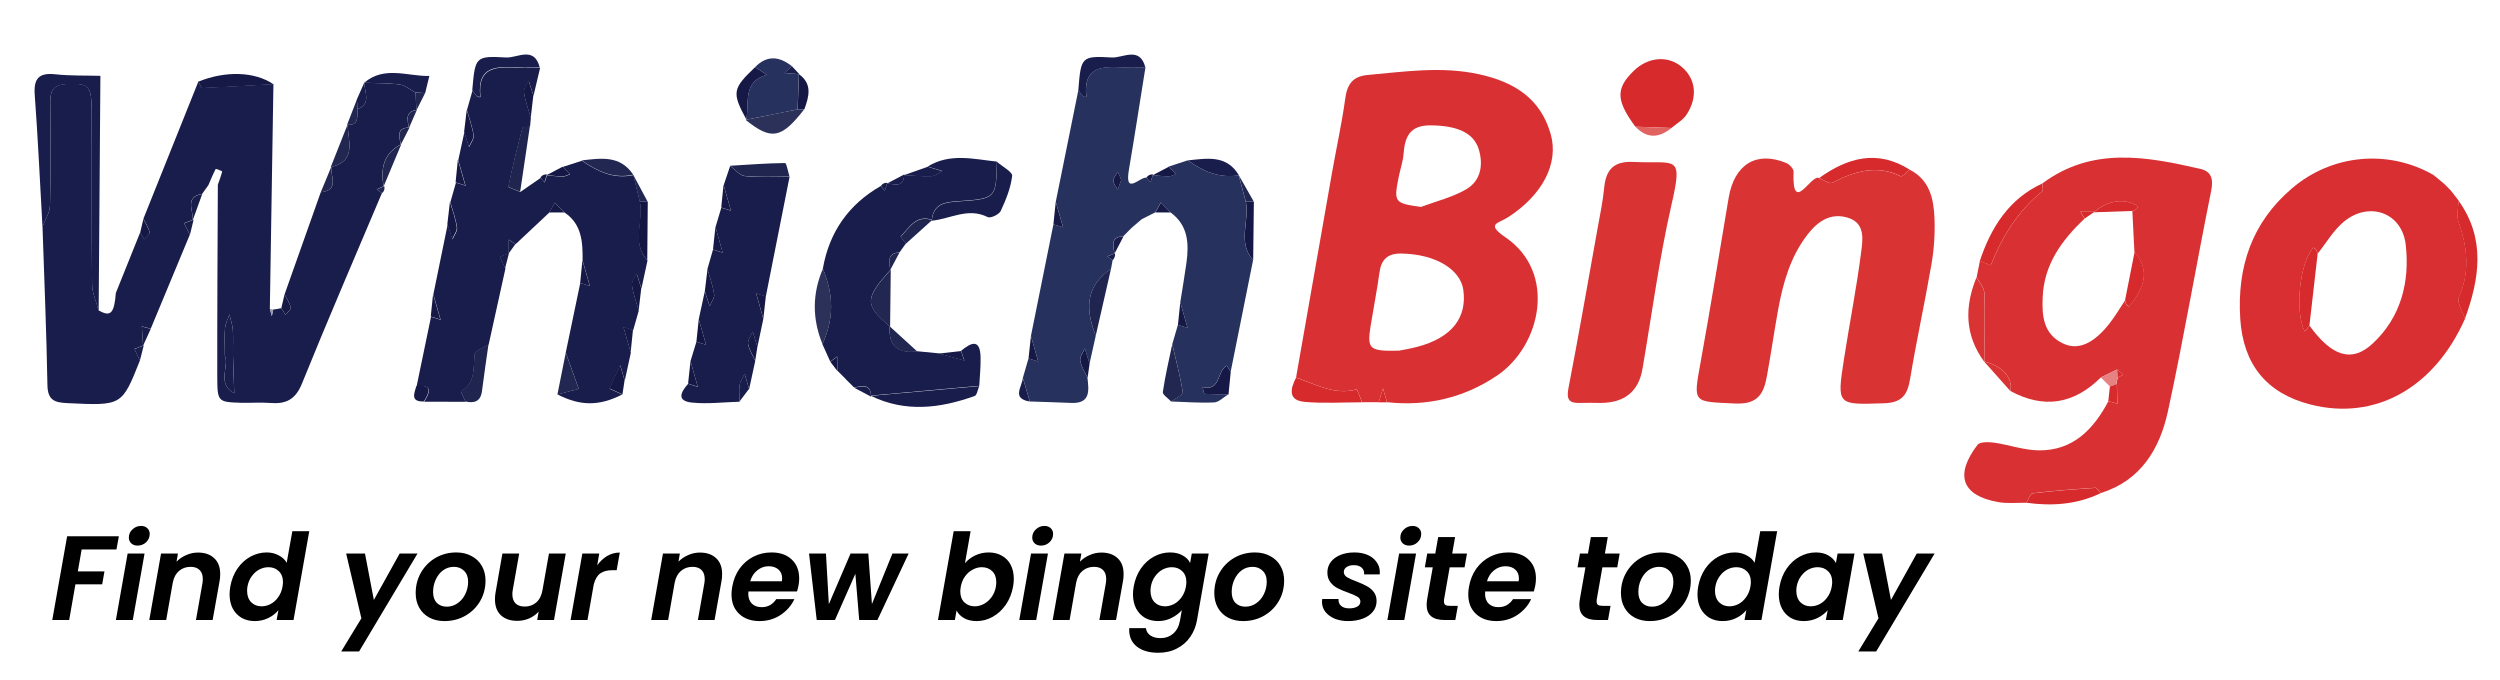
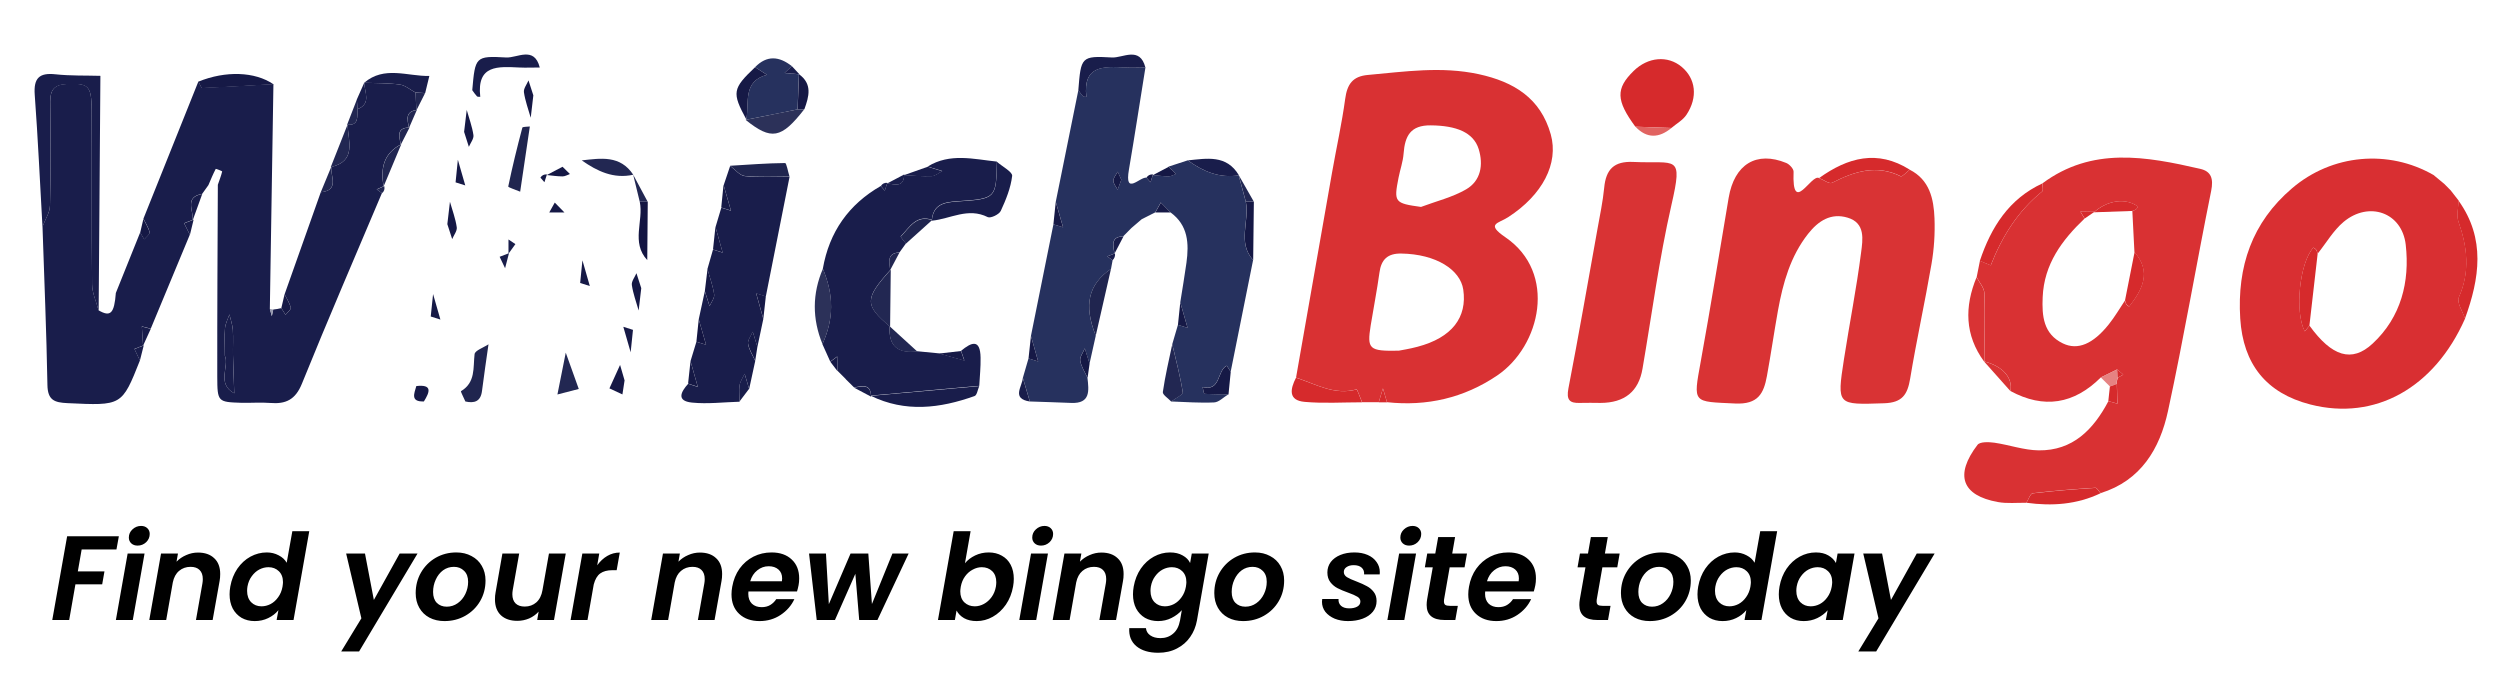
<svg xmlns="http://www.w3.org/2000/svg" width="125" height="34" viewBox="0 0 125 34" fill="none">
  <path d="M13.671 4.211C13.613 7.955 13.55 11.703 13.492 15.448C13.525 15.567 13.558 15.686 13.592 15.805C13.617 15.694 13.637 15.588 13.662 15.477C13.8 15.465 13.933 15.439 14.067 15.405C14.137 15.516 14.204 15.63 14.275 15.741C14.371 15.622 14.558 15.482 14.537 15.388C14.488 15.154 14.338 14.938 14.229 14.717C14.833 13.017 15.438 11.317 16.038 9.612C16.988 9.515 16.517 8.813 16.567 8.333L16.538 8.354C17.842 8.057 17.413 7.062 17.379 6.225L17.35 6.238C17.967 6.285 17.85 5.821 17.875 5.46C18.592 5.171 18.208 4.597 18.217 4.126L18.208 4.138C18.804 4.164 19.404 4.147 19.992 4.228C20.267 4.266 20.517 4.491 20.779 4.631C20.792 4.929 20.804 5.226 20.817 5.52L20.837 5.494C20.233 5.583 20.371 6.004 20.446 6.391L20.471 6.374C19.792 6.382 19.971 6.837 20.033 7.232L20.058 7.211C19.183 7.662 19.012 8.414 19.179 9.311L19.208 9.298C19.083 9.353 18.958 9.413 18.833 9.468C18.921 9.532 19.008 9.591 19.096 9.655C17.754 12.83 16.387 15.992 15.096 19.183C14.771 19.987 14.287 20.212 13.512 20.148C13.033 20.11 12.55 20.152 12.067 20.14C10.892 20.101 10.867 20.097 10.863 18.831C10.858 15.635 10.879 12.439 10.892 9.238C10.967 9.017 11.054 8.801 11.108 8.575C11.113 8.554 10.796 8.431 10.787 8.444C10.65 8.707 10.537 8.983 10.421 9.255C10.317 9.4 10.213 9.549 10.108 9.693C9.213 9.855 9.671 10.513 9.637 10.994L9.675 10.977C9.517 11.036 9.363 11.1 9.204 11.159C9.3 11.351 9.396 11.542 9.492 11.733C8.842 13.301 8.188 14.865 7.537 16.434C7.388 16.395 7.242 16.357 7.092 16.319C7.112 16.642 7.133 16.961 7.154 17.284L7.188 17.262L6.721 17.445C6.812 17.636 6.904 17.828 6.996 18.023C6.092 20.305 6.092 20.284 3.375 20.157C2.721 20.127 2.383 20.012 2.371 19.243C2.325 16.604 2.212 13.969 2.125 11.329C2.254 10.977 2.492 10.632 2.5 10.275C2.542 8.546 2.529 6.812 2.513 5.082C2.508 4.483 2.725 4.223 3.342 4.198C4.412 4.155 4.575 4.262 4.583 5.486C4.6 8.393 4.575 11.304 4.604 14.211C4.608 14.644 4.817 15.078 4.929 15.516C5.525 15.864 5.713 15.677 5.792 14.649C6.196 13.641 6.6 12.63 7.008 11.623C7.075 11.737 7.146 11.848 7.213 11.963C7.308 11.844 7.5 11.703 7.479 11.61C7.429 11.372 7.279 11.159 7.171 10.934C8.088 8.648 9.004 6.357 9.921 4.07C9.988 4.185 10.054 4.398 10.117 4.393C11.304 4.342 12.488 4.27 13.671 4.202V4.211ZM11.242 17.781C11.479 18.308 10.808 19.175 11.713 19.664C11.692 19.022 11.667 18.384 11.65 17.743C11.642 17.326 11.671 16.91 11.642 16.493C11.625 16.234 11.529 15.979 11.471 15.72C11.396 15.949 11.271 16.174 11.25 16.408C11.213 16.82 11.242 17.241 11.242 17.781Z" fill="#191D4B" />
  <path d="M64.801 18.886C65.401 15.469 65.997 12.052 66.601 8.635C66.817 7.402 67.092 6.183 67.259 4.946C67.359 4.211 67.63 3.815 68.397 3.747C70.242 3.582 72.072 3.305 73.938 3.709C75.697 4.092 77.03 4.908 77.538 6.718C77.947 8.18 77.117 9.753 75.409 10.858C74.913 11.181 74.272 11.181 75.272 11.865C77.867 13.637 77.042 17.296 74.859 18.775C73.201 19.897 71.342 20.327 69.351 20.11C69.284 19.88 69.213 19.647 69.147 19.417C69.076 19.647 69.009 19.88 68.938 20.11C68.659 20.11 68.384 20.11 68.105 20.11C68.009 19.885 67.859 19.46 67.83 19.468C66.717 19.778 65.784 19.2 64.805 18.882L64.801 18.886ZM69.938 17.534C70.08 17.505 70.48 17.445 70.872 17.339C72.601 16.884 73.367 15.868 73.163 14.479C73.017 13.493 71.813 12.702 70.055 12.677C69.392 12.668 69.059 12.966 68.972 13.633C68.851 14.517 68.676 15.392 68.534 16.276C68.347 17.458 68.447 17.564 69.938 17.534ZM71.059 10.343C71.813 10.059 72.617 9.867 73.305 9.468C74.038 9.043 74.18 8.248 73.934 7.453C73.672 6.616 72.813 6.28 71.542 6.268C70.522 6.255 70.247 6.799 70.18 7.674C70.151 8.082 70.005 8.482 69.926 8.89C69.684 10.114 69.73 10.165 71.063 10.348L71.059 10.343Z" fill="#D93133" />
  <path d="M101.321 25.14C100.842 25.132 100.354 25.187 99.892 25.102C98.092 24.775 97.721 23.755 98.875 22.242C99 22.08 99.438 22.097 99.717 22.135C100.459 22.242 101.192 22.509 101.934 22.518C103.642 22.539 104.671 21.477 105.421 20.057C105.571 20.1 105.721 20.142 105.871 20.185C105.863 19.853 105.854 19.526 105.846 19.194C105.838 19.088 105.854 18.986 105.888 18.884C105.979 18.833 106.071 18.782 106.163 18.731C106.063 18.646 105.963 18.557 105.859 18.472L105.042 18.871C103.7 20.206 102.196 20.457 100.521 19.551C100.654 18.888 100.125 18.298 99.2 18.068L99.213 18.081C99.221 16.942 99.254 15.799 99.221 14.66C99.213 14.388 98.967 14.124 98.834 13.856C98.888 13.584 98.942 13.312 98.996 13.04C99.175 13.117 99.359 13.193 99.538 13.266C100.104 11.825 100.896 10.55 102.113 9.568C102.179 9.513 102.121 9.305 102.121 9.169C104.604 7.324 107.304 7.821 110.009 8.442C110.567 8.569 110.679 8.939 110.559 9.543C109.817 13.206 109.192 16.895 108.4 20.55C107.992 22.437 107.042 24.035 105.029 24.656C104.942 24.562 104.85 24.384 104.771 24.388C103.725 24.456 102.679 24.537 101.642 24.66C101.517 24.673 101.429 24.966 101.321 25.132V25.14ZM104.721 10.592C104.488 10.588 104.25 10.584 104.017 10.58C104.088 10.694 104.159 10.813 104.229 10.928C103.1 12.003 102.204 13.202 102.134 14.855C102.092 15.799 102.167 16.7 103.146 17.171C103.888 17.528 104.654 17.201 105.438 16.219C105.738 15.845 105.979 15.429 106.246 15.029C106.271 15.093 106.279 15.165 106.317 15.216C106.35 15.267 106.454 15.331 106.454 15.327C107.117 14.477 107.584 13.606 106.721 12.603C106.688 11.918 106.65 11.234 106.617 10.55C106.679 10.524 106.746 10.507 106.796 10.469C106.842 10.435 106.896 10.333 106.896 10.333C106.296 9.883 105.384 10.002 104.692 10.618L104.713 10.597L104.721 10.592Z" fill="#D93133" />
  <path d="M95.483 8.484C96.479 8.989 96.687 9.937 96.725 10.919C96.754 11.68 96.704 12.453 96.575 13.201C96.246 15.118 95.825 17.013 95.508 18.93C95.375 19.733 95.112 20.133 94.208 20.163C91.854 20.239 91.841 20.282 92.196 17.974C92.471 16.193 92.825 14.421 93.054 12.632C93.137 11.99 93.287 11.148 92.375 10.881C91.546 10.634 90.916 11.042 90.404 11.692C89.521 12.814 89.15 14.14 88.9 15.517C88.704 16.61 88.546 17.71 88.346 18.803C88.187 19.678 87.9 20.231 86.754 20.175C84.629 20.073 84.654 20.188 85.033 18.097C85.529 15.364 85.971 12.627 86.433 9.89C86.716 8.212 87.821 7.536 89.312 8.148C89.471 8.212 89.683 8.441 89.679 8.586C89.591 10.813 90.566 8.671 90.954 8.904C91.175 8.989 91.458 9.21 91.6 9.142C92.712 8.577 93.812 8.212 95.033 8.815C95.112 8.853 95.329 8.603 95.479 8.488L95.483 8.484Z" fill="#D93334" />
  <path d="M55.63 13.015C55.605 13.159 55.58 13.304 55.551 13.444C54.413 14.222 54.176 15.259 54.788 16.784C54.684 17.252 54.58 17.715 54.476 18.183C54.397 17.928 54.318 17.673 54.238 17.418C54.155 17.626 53.98 17.847 54.009 18.034C54.059 18.331 54.243 18.603 54.372 18.884C54.447 19.534 54.534 20.189 53.555 20.146C52.868 20.116 52.18 20.099 51.493 20.074C51.376 19.679 51.259 19.288 51.143 18.892C51.238 18.569 51.33 18.242 51.426 17.919C51.588 17.97 51.747 18.021 51.909 18.072C51.788 17.647 51.668 17.222 51.547 16.797C51.922 14.936 52.297 13.074 52.672 11.213C52.834 11.264 52.993 11.315 53.155 11.366C53.034 10.941 52.909 10.516 52.788 10.091C53.163 8.229 53.543 6.368 53.918 4.506C53.993 4.608 54.063 4.719 54.151 4.812C54.184 4.846 54.259 4.833 54.318 4.842C54.138 3.248 55.201 3.32 56.251 3.371C56.593 3.388 56.934 3.371 57.272 3.371C56.997 5.071 56.738 6.776 56.447 8.476C56.213 9.823 57.001 8.824 57.326 8.884C57.393 8.96 57.459 9.037 57.526 9.113C57.568 8.981 57.609 8.854 57.651 8.722L57.638 8.752C57.901 8.777 58.168 8.816 58.43 8.816C58.551 8.816 58.676 8.739 58.797 8.697L58.426 8.331C58.747 8.225 59.068 8.123 59.388 8.017C60.151 8.573 60.976 8.922 61.943 8.765L61.93 8.752C62.051 9.194 62.168 9.636 62.288 10.082C62.488 11.047 61.847 12.118 62.655 13.002C62.28 14.863 61.909 16.725 61.534 18.586C61.463 18.48 61.347 18.276 61.33 18.285C60.843 18.535 61.047 19.572 60.13 19.351C60.163 19.47 60.184 19.687 60.226 19.687C60.622 19.717 61.018 19.713 61.418 19.717C61.18 19.857 60.951 20.108 60.709 20.121C59.997 20.155 59.276 20.099 58.563 20.074C58.763 19.917 59.155 19.73 59.138 19.611C59.013 18.803 58.797 18.008 58.613 17.209C58.709 16.886 58.805 16.563 58.897 16.24C59.059 16.291 59.218 16.342 59.38 16.393C59.259 15.968 59.134 15.543 59.013 15.118C59.118 14.46 59.23 13.801 59.322 13.142C59.455 12.173 59.409 11.259 58.522 10.618C58.359 10.452 58.201 10.29 58.038 10.125C57.947 10.29 57.855 10.452 57.763 10.618C57.538 10.732 57.309 10.847 57.084 10.962C56.901 11.119 56.722 11.272 56.538 11.429L56.572 11.4C56.422 11.548 56.276 11.697 56.126 11.85L56.168 11.816C55.505 11.829 55.668 12.284 55.718 12.679L55.747 12.666C55.618 12.717 55.488 12.768 55.363 12.819C55.451 12.883 55.538 12.947 55.626 13.01L55.63 13.015ZM56.068 8.99C55.988 8.816 55.938 8.701 55.884 8.586C55.805 8.735 55.668 8.888 55.668 9.037C55.668 9.185 55.805 9.338 55.88 9.487C55.947 9.309 56.013 9.13 56.063 8.99H56.068Z" fill="#26315E" />
  <path d="M123.249 15.938C121.716 19.401 118.749 21.05 115.524 20.226C113.312 19.661 112.157 18.207 112.012 15.929C111.849 13.328 112.603 11.118 114.603 9.414C116.603 7.705 119.42 7.455 121.678 8.751C121.857 8.9 122.037 9.048 122.212 9.193C122.32 9.299 122.424 9.41 122.532 9.516C122.674 9.694 122.812 9.873 122.953 10.056L122.937 10.034C122.924 10.383 122.816 10.765 122.924 11.072C123.37 12.342 123.52 13.575 122.945 14.867C122.828 15.126 123.141 15.576 123.257 15.938H123.249ZM115.882 12.682C115.857 12.618 115.849 12.546 115.812 12.491C115.778 12.44 115.674 12.376 115.67 12.38C114.978 13.141 114.728 15.589 115.241 16.567C115.32 16.473 115.395 16.38 115.474 16.282C116.591 17.825 117.591 18.148 118.632 17.179C120.057 15.857 120.495 14.081 120.287 12.24C120.103 10.613 118.441 10.043 117.182 11.093C116.67 11.522 116.312 12.147 115.887 12.678L115.882 12.682Z" fill="#D92F32" />
-   <path d="M31.122 19.72C29.963 20.311 29.022 20.311 27.872 19.72C28.226 19.627 28.584 19.533 28.938 19.444L28.288 17.629C28.53 16.469 28.772 15.309 29.013 14.148L29.497 14.301C29.376 13.876 29.251 13.451 29.13 13.026C29.138 12.108 29.097 11.207 28.226 10.625C28.063 10.459 27.905 10.298 27.743 10.132L27.468 10.625C26.905 11.152 26.343 11.679 25.78 12.21C25.663 12.134 25.551 12.053 25.434 11.977C25.434 12.215 25.434 12.457 25.434 12.695L25.463 12.669L24.997 12.848L25.272 13.426C24.993 14.692 24.713 15.959 24.434 17.225C24.193 17.387 23.759 17.531 23.738 17.718C23.659 18.403 23.797 19.129 23.055 19.571C23.034 19.584 23.201 19.911 23.28 20.09C22.588 20.09 21.901 20.09 21.209 20.086C21.497 19.622 21.655 19.223 20.83 19.316C21.072 18.156 21.309 16.996 21.551 15.84C21.713 15.891 21.872 15.942 22.034 15.993C21.913 15.568 21.788 15.143 21.668 14.718C21.905 13.553 22.147 12.385 22.384 11.22C22.463 11.471 22.543 11.717 22.626 11.968C22.709 11.773 22.88 11.56 22.855 11.377C22.793 10.948 22.634 10.532 22.518 10.111C22.609 9.784 22.705 9.461 22.797 9.133C22.959 9.184 23.118 9.235 23.28 9.286C23.159 8.861 23.034 8.436 22.913 8.011C23.013 7.544 23.118 7.076 23.218 6.609C23.297 6.86 23.376 7.106 23.455 7.357C23.538 7.161 23.709 6.949 23.684 6.77C23.622 6.341 23.468 5.925 23.347 5.504C23.438 5.177 23.534 4.854 23.626 4.526C23.701 4.628 23.772 4.739 23.859 4.832C23.888 4.866 23.968 4.849 24.026 4.858C23.847 3.243 24.93 3.345 25.976 3.392C26.318 3.404 26.659 3.392 27.005 3.392C26.897 3.855 26.784 4.322 26.676 4.786C26.597 4.535 26.518 4.288 26.434 4.038C26.351 4.233 26.18 4.446 26.205 4.628C26.268 5.058 26.426 5.474 26.543 5.895C26.53 6.044 26.513 6.188 26.501 6.337C26.372 6.354 26.138 6.35 26.126 6.396C25.868 7.37 25.622 8.351 25.422 9.337C25.413 9.38 25.809 9.507 26.018 9.597C26.355 9.363 26.693 9.129 27.034 8.895C27.101 8.972 27.168 9.048 27.234 9.125L27.359 8.734L27.347 8.764C27.609 8.789 27.876 8.827 28.138 8.832C28.259 8.832 28.384 8.755 28.505 8.713C28.38 8.589 28.259 8.47 28.134 8.347C28.455 8.245 28.776 8.139 29.097 8.037C29.872 8.577 30.688 8.968 31.672 8.755L31.584 8.827L31.672 8.751C31.78 9.201 31.888 9.652 32.001 10.102C32.201 11.067 31.555 12.142 32.376 13.022C32.276 13.49 32.172 13.957 32.072 14.425C31.993 14.174 31.913 13.927 31.83 13.677C31.747 13.872 31.576 14.085 31.601 14.267C31.663 14.697 31.822 15.113 31.938 15.534C31.847 15.861 31.751 16.184 31.659 16.511C31.497 16.46 31.338 16.409 31.176 16.358C31.297 16.783 31.422 17.208 31.543 17.633C31.443 18.101 31.338 18.568 31.238 19.036C31.163 18.777 31.088 18.522 31.013 18.262C30.834 18.653 30.655 19.044 30.48 19.435L31.13 19.737L31.122 19.72Z" fill="#191D4B" />
  <path d="M41.517 18.089C41.384 17.796 41.254 17.502 41.121 17.209C41.692 15.93 41.7 14.795 41.142 13.435C41.463 11.595 42.434 10.222 44.038 9.3C44.104 9.376 44.171 9.457 44.238 9.534C44.279 9.402 44.321 9.274 44.363 9.143L44.354 9.168C44.742 9.215 45.192 9.393 45.209 8.718L45.192 8.752C45.654 8.777 46.117 8.824 46.579 8.807C46.759 8.798 46.934 8.641 47.113 8.552C46.871 8.475 46.625 8.403 46.384 8.327C47.496 7.638 48.679 7.957 49.846 8.08C49.8 9.916 49.8 9.933 47.875 10.061C47.209 10.103 46.659 10.205 46.588 11.017L46.604 10.991C45.8 10.719 45.467 11.378 45.034 11.82C45.017 11.837 45.204 12.05 45.296 12.173C45.188 12.322 45.079 12.47 44.975 12.619C44.342 12.653 44.459 13.091 44.509 13.499L44.538 13.473C43.221 14.935 43.217 15.25 44.504 16.329L44.484 16.304C44.413 17.32 44.917 17.685 45.863 17.562C46.225 17.596 46.588 17.634 46.95 17.668C47.375 17.787 47.796 17.906 48.221 18.025C48.167 17.864 48.109 17.702 48.054 17.541C48.575 17.107 49.017 16.929 49.029 17.889C49.038 18.357 48.988 18.824 48.963 19.292C47.154 19.453 45.346 19.615 43.538 19.78L43.554 19.819C43.538 19.147 43.088 19.317 42.7 19.368L42.717 19.385C42.567 19.236 42.421 19.088 42.271 18.943L42.304 18.969C42.154 18.82 42.004 18.671 41.859 18.522L41.875 18.548C41.871 18.306 41.867 18.063 41.863 17.821C41.746 17.906 41.634 17.991 41.517 18.076V18.089Z" fill="#191D4B" />
  <path d="M80.03 20.146C79.684 20.146 79.342 20.133 78.996 20.146C78.467 20.167 78.313 19.985 78.421 19.419C78.934 16.767 79.396 14.102 79.875 11.442C79.996 10.762 80.142 10.082 80.209 9.394C80.296 8.467 80.696 8.051 81.671 8.097C83.821 8.199 84.163 7.672 83.571 10.252C82.955 12.951 82.596 15.705 82.125 18.438C81.931 19.574 81.231 20.143 80.025 20.146H80.03Z" fill="#D93334" />
  <path d="M34.525 18.059C34.625 17.736 34.721 17.409 34.821 17.086C34.983 17.137 35.141 17.188 35.304 17.239C35.183 16.814 35.058 16.389 34.937 15.964L35.241 14.561C35.321 14.812 35.4 15.059 35.479 15.309C35.562 15.114 35.733 14.901 35.708 14.723C35.645 14.294 35.491 13.877 35.37 13.456C35.462 13.129 35.558 12.806 35.65 12.479C35.812 12.53 35.971 12.581 36.133 12.632C36.012 12.207 35.891 11.782 35.775 11.357C35.87 11.034 35.971 10.707 36.066 10.384C36.229 10.435 36.387 10.486 36.55 10.537C36.429 10.112 36.304 9.687 36.183 9.262C36.291 8.939 36.4 8.62 36.508 8.297C36.754 8.475 36.987 8.781 37.245 8.807C37.983 8.879 38.733 8.832 39.479 8.837C39.083 10.834 38.687 12.827 38.291 14.825C38.129 14.774 37.971 14.723 37.808 14.672C37.929 15.097 38.045 15.522 38.166 15.947C38.066 16.414 37.971 16.882 37.87 17.349C37.791 17.094 37.716 16.839 37.637 16.589C37.554 16.793 37.375 17.009 37.404 17.196C37.45 17.494 37.633 17.766 37.762 18.046C37.662 18.514 37.558 18.981 37.458 19.449C37.383 19.198 37.308 18.943 37.233 18.692C37.145 18.884 37.012 19.071 36.979 19.27C36.937 19.534 36.975 19.814 36.979 20.086C36.183 20.108 35.379 20.21 34.596 20.129C33.812 20.048 34.041 19.593 34.408 19.19C34.571 19.241 34.733 19.296 34.891 19.347C34.77 18.922 34.65 18.493 34.529 18.068L34.525 18.059Z" fill="#191D4B" />
  <path d="M81.771 6.339C80.8 5.021 80.779 4.43 81.683 3.546C82.4 2.845 83.388 2.76 84.083 3.342C84.788 3.933 84.904 4.86 84.325 5.735C84.146 6.007 83.825 6.181 83.571 6.398C82.971 6.377 82.371 6.356 81.771 6.334V6.339Z" fill="#D62A2C" />
  <path d="M4.928 15.526C4.816 15.092 4.608 14.659 4.603 14.221C4.574 11.314 4.603 8.403 4.583 5.496C4.574 4.272 4.412 4.161 3.341 4.208C2.724 4.234 2.503 4.489 2.512 5.092C2.528 6.822 2.541 8.556 2.499 10.286C2.491 10.639 2.253 10.987 2.124 11.34C1.999 9.142 1.899 6.941 1.737 4.744C1.674 3.902 1.966 3.626 2.778 3.715C3.52 3.796 4.274 3.77 5.02 3.792C4.991 7.706 4.962 11.616 4.933 15.53L4.928 15.526Z" fill="#191D4B" />
  <path d="M37.754 3.358C38.35 2.746 38.966 2.814 39.591 3.307C39.47 3.422 39.35 3.536 39.229 3.651C39.475 3.672 39.725 3.694 39.97 3.715H39.945C39.925 4.301 39.904 4.884 39.879 5.47C39.016 5.644 38.15 5.819 37.287 5.993L37.316 5.972C37.47 5.139 37.12 4.068 38.345 3.74C38.15 3.613 37.95 3.485 37.754 3.358Z" fill="#26315E" />
  <path d="M46.592 11.03C46.663 10.219 47.213 10.117 47.879 10.074C49.804 9.947 49.804 9.925 49.85 8.094C50.117 8.328 50.629 8.595 50.608 8.795C50.538 9.394 50.296 9.989 50.038 10.546C49.954 10.725 49.529 10.924 49.388 10.856C48.404 10.359 47.521 10.945 46.596 11.035L46.592 11.03Z" fill="#191D4B" />
  <path d="M102.117 9.172C102.117 9.308 102.176 9.516 102.109 9.571C100.892 10.553 100.101 11.828 99.534 13.269C99.355 13.192 99.171 13.116 98.992 13.044C99.555 11.361 100.446 9.945 102.117 9.172Z" fill="#D62A2C" />
  <path d="M123.25 15.938C123.134 15.577 122.825 15.127 122.938 14.867C123.513 13.575 123.363 12.343 122.917 11.072C122.809 10.766 122.917 10.384 122.929 10.035C124.288 11.935 123.979 13.924 123.246 15.938H123.25Z" fill="#D62A2C" />
  <path d="M98.829 13.859C98.967 14.127 99.209 14.391 99.217 14.663C99.254 15.802 99.217 16.945 99.209 18.084C98.234 16.754 98.221 15.334 98.829 13.859Z" fill="#D93334" />
  <path d="M64.8 18.887C65.784 19.201 66.717 19.779 67.825 19.473C67.859 19.465 68.009 19.89 68.1 20.115C67.142 20.115 66.184 20.179 65.234 20.094C64.4 20.021 64.509 19.452 64.8 18.887Z" fill="#D62A2C" />
  <path d="M95.484 8.484C95.33 8.598 95.113 8.849 95.038 8.811C93.817 8.207 92.713 8.573 91.605 9.138C91.463 9.21 91.18 8.989 90.959 8.9C92.388 7.876 93.871 7.464 95.488 8.484H95.484Z" fill="#D62A2C" />
  <path d="M43.537 19.793C45.345 19.632 47.154 19.47 48.962 19.305C48.887 19.475 48.85 19.759 48.729 19.802C47 20.418 45.266 20.635 43.537 19.789V19.793Z" fill="#191D4B" />
  <path d="M41.146 13.434C41.704 14.794 41.696 15.928 41.125 17.208C40.608 15.945 40.608 14.687 41.146 13.434Z" fill="#2C3159" />
  <path d="M101.32 25.138C101.424 24.977 101.516 24.684 101.641 24.667C102.683 24.543 103.724 24.463 104.77 24.395C104.849 24.39 104.941 24.569 105.029 24.662C103.845 25.228 102.599 25.313 101.324 25.138H101.32Z" fill="#D62A2C" />
  <path d="M26.008 9.584C25.8 9.495 25.4 9.367 25.412 9.325C25.617 8.339 25.858 7.357 26.117 6.384C26.129 6.333 26.362 6.341 26.492 6.324C26.329 7.412 26.171 8.5 26.008 9.588V9.584Z" fill="#20254F" />
  <path d="M23.271 20.079C23.192 19.901 23.029 19.574 23.046 19.561C23.788 19.119 23.65 18.392 23.729 17.708C23.75 17.521 24.184 17.376 24.425 17.215C24.317 17.993 24.196 18.77 24.1 19.548C24.034 20.079 23.717 20.173 23.271 20.075V20.079Z" fill="#20254F" />
  <path d="M26.992 3.375C26.651 3.375 26.305 3.392 25.963 3.375C24.917 3.329 23.83 3.222 24.013 4.842C23.955 4.833 23.88 4.85 23.847 4.816C23.759 4.723 23.688 4.612 23.613 4.51C23.759 2.844 23.763 2.785 25.309 2.874C25.863 2.904 26.713 2.287 26.988 3.375H26.992Z" fill="#191D4B" />
  <path d="M57.27 3.376C56.928 3.376 56.587 3.393 56.249 3.376C55.199 3.325 54.137 3.253 54.316 4.846C54.258 4.838 54.183 4.851 54.149 4.817C54.062 4.723 53.995 4.617 53.916 4.511C54.049 2.849 54.053 2.785 55.595 2.874C56.145 2.904 56.995 2.296 57.27 3.376Z" fill="#191D4B" />
  <path d="M37.287 5.992C38.15 5.818 39.017 5.643 39.879 5.469C39.992 5.469 40.104 5.465 40.212 5.465C39.062 6.94 38.571 7.025 37.283 5.996L37.287 5.992Z" fill="#2C3159" />
  <path d="M44.505 16.34C43.217 15.261 43.221 14.942 44.538 13.484C44.526 14.436 44.517 15.388 44.505 16.34Z" fill="#222752" />
  <path d="M54.788 16.782C54.175 15.256 54.413 14.219 55.55 13.441C55.296 14.555 55.042 15.668 54.788 16.782Z" fill="#20254F" />
  <path d="M58.612 17.215C58.8 18.014 59.013 18.809 59.138 19.616C59.158 19.739 58.767 19.922 58.562 20.079C58.413 19.918 58.121 19.735 58.142 19.599C58.258 18.796 58.446 18.005 58.612 17.215Z" fill="#222752" />
  <path d="M20.78 4.631C20.517 4.491 20.267 4.266 19.992 4.228C19.405 4.147 18.805 4.164 18.209 4.138C19.217 3.276 20.372 3.82 21.467 3.798C21.396 4.083 21.33 4.368 21.259 4.653C21.101 4.644 20.942 4.636 20.784 4.627L20.78 4.631Z" fill="#191D4B" />
  <path d="M13.67 4.212C12.487 4.28 11.299 4.357 10.116 4.404C10.053 4.404 9.987 4.191 9.92 4.081C11.282 3.528 12.749 3.579 13.67 4.212Z" fill="#161946" />
  <path d="M39.475 8.828C38.729 8.828 37.979 8.871 37.241 8.798C36.983 8.773 36.746 8.467 36.504 8.288C37.421 8.233 38.337 8.161 39.254 8.152C39.325 8.152 39.4 8.59 39.475 8.828Z" fill="#20254F" />
  <path d="M37.755 3.359C37.95 3.487 38.15 3.614 38.346 3.742C37.121 4.069 37.471 5.14 37.317 5.973C36.588 4.626 36.621 4.435 37.755 3.359Z" fill="#161946" />
  <path d="M28.288 17.633L28.938 19.448C28.584 19.541 28.225 19.635 27.871 19.724C28.009 19.027 28.146 18.33 28.288 17.633Z" fill="#222752" />
  <path d="M31.663 8.737C30.68 8.954 29.863 8.563 29.088 8.019C30.042 7.913 31.009 7.747 31.663 8.737Z" fill="#222752" />
  <path d="M61.947 8.766C60.98 8.923 60.155 8.575 59.393 8.018C60.343 7.925 61.326 7.721 61.947 8.766Z" fill="#191D4B" />
  <path d="M99.199 18.07C100.124 18.3 100.649 18.886 100.52 19.554C100.078 19.061 99.641 18.568 99.199 18.07Z" fill="#D93334" />
  <path d="M61.42 19.722C61.025 19.717 60.624 19.722 60.229 19.692C60.187 19.692 60.162 19.471 60.133 19.356C61.05 19.581 60.845 18.544 61.333 18.289C61.345 18.281 61.466 18.485 61.537 18.591C61.499 18.969 61.462 19.343 61.425 19.722H61.42Z" fill="#161946" />
  <path d="M32.363 13.006C31.542 12.122 32.188 11.046 31.988 10.086H32.188H32.388C32.38 11.059 32.371 12.032 32.363 13.006Z" fill="#131542" />
  <path d="M62.659 13.006C61.851 12.117 62.493 11.046 62.293 10.086H62.493H62.693C62.68 11.059 62.672 12.032 62.659 13.006Z" fill="#151845" />
  <path d="M17.379 6.227C17.412 7.064 17.841 8.058 16.537 8.356C16.816 7.646 17.1 6.936 17.379 6.227Z" fill="#222752" />
  <path d="M45.296 12.187C45.205 12.063 45.021 11.847 45.034 11.834C45.467 11.392 45.805 10.733 46.605 11.005C46.167 11.4 45.73 11.796 45.292 12.187H45.296Z" fill="#20254F" />
  <path d="M19.184 9.314C19.017 8.418 19.188 7.665 20.063 7.215C19.771 7.916 19.476 8.613 19.184 9.314Z" fill="#222752" />
  <path d="M45.863 17.574C44.917 17.698 44.409 17.332 44.484 16.316C44.942 16.737 45.405 17.154 45.863 17.574Z" fill="#222752" />
  <path d="M46.383 8.336C46.625 8.412 46.871 8.485 47.112 8.561C46.937 8.65 46.762 8.808 46.579 8.816C46.116 8.833 45.654 8.782 45.191 8.761C45.587 8.621 45.983 8.48 46.379 8.34L46.383 8.336Z" fill="#191D4B" />
  <path d="M22.5 10.098C22.621 10.518 22.776 10.935 22.838 11.364C22.863 11.547 22.692 11.755 22.609 11.955C22.53 11.704 22.451 11.458 22.367 11.207C22.409 10.837 22.455 10.467 22.496 10.098H22.5Z" fill="#151845" />
  <path d="M31.121 19.721L30.471 19.419C30.65 19.028 30.829 18.637 31.004 18.246C31.079 18.505 31.154 18.76 31.229 19.02C31.192 19.253 31.154 19.487 31.121 19.721Z" fill="#151845" />
  <path d="M26.533 5.877C26.413 5.456 26.258 5.04 26.196 4.61C26.171 4.428 26.342 4.219 26.425 4.02C26.504 4.27 26.583 4.517 26.667 4.768L26.538 5.877H26.533Z" fill="#151845" />
  <path d="M23.334 5.489C23.451 5.909 23.609 6.326 23.672 6.755C23.697 6.938 23.526 7.146 23.443 7.342L23.205 6.594C23.251 6.224 23.293 5.854 23.338 5.484L23.334 5.489Z" fill="#151845" />
  <path d="M31.93 15.517C31.809 15.097 31.655 14.68 31.592 14.251C31.567 14.068 31.738 13.86 31.822 13.66C31.901 13.911 31.98 14.157 32.063 14.408C32.022 14.778 31.976 15.148 31.934 15.517H31.93Z" fill="#151845" />
  <path d="M35.371 13.45C35.488 13.87 35.646 14.287 35.709 14.716C35.734 14.899 35.563 15.107 35.48 15.303C35.401 15.052 35.321 14.805 35.242 14.555C35.288 14.185 35.33 13.815 35.376 13.445L35.371 13.45Z" fill="#151845" />
  <path d="M21.654 14.703C21.775 15.128 21.9 15.553 22.02 15.978C21.858 15.927 21.7 15.876 21.537 15.825C21.575 15.451 21.616 15.077 21.654 14.703Z" fill="#161946" />
  <path d="M32.387 10.086H32.187H31.987C31.879 9.635 31.771 9.185 31.658 8.734C31.9 9.185 32.142 9.635 32.383 10.086H32.387Z" fill="#222752" />
  <path d="M62.692 10.084H62.492H62.292C62.171 9.642 62.054 9.2 61.934 8.754C62.188 9.196 62.438 9.642 62.692 10.084Z" fill="#222752" />
  <path d="M36.179 9.254C36.3 9.679 36.425 10.104 36.546 10.529C36.383 10.478 36.225 10.427 36.062 10.376C36.1 10.002 36.138 9.628 36.175 9.254H36.179Z" fill="#161946" />
  <path d="M38.167 15.939C38.046 15.514 37.929 15.089 37.809 14.664C37.971 14.715 38.129 14.766 38.292 14.817C38.25 15.191 38.209 15.565 38.167 15.939Z" fill="#161946" />
  <path d="M59.013 15.121C59.134 15.546 59.259 15.971 59.38 16.396C59.217 16.345 59.059 16.294 58.897 16.243C58.934 15.869 58.976 15.495 59.013 15.121Z" fill="#161946" />
  <path d="M29.125 13.027C29.245 13.452 29.37 13.877 29.491 14.302L29.008 14.149C29.045 13.775 29.083 13.401 29.12 13.027H29.125Z" fill="#161946" />
  <path d="M51.547 16.801C51.667 17.226 51.788 17.651 51.909 18.076C51.747 18.025 51.588 17.974 51.426 17.923C51.467 17.549 51.505 17.175 51.547 16.801Z" fill="#161946" />
  <path d="M54.376 18.884C54.246 18.604 54.059 18.328 54.013 18.034C53.984 17.847 54.159 17.626 54.242 17.418C54.321 17.673 54.401 17.928 54.48 18.183C54.446 18.417 54.413 18.651 54.38 18.884H54.376Z" fill="#151845" />
  <path d="M37.762 18.036C37.637 17.755 37.454 17.479 37.404 17.186C37.374 17.003 37.55 16.782 37.637 16.578C37.716 16.833 37.791 17.088 37.87 17.339C37.833 17.568 37.795 17.802 37.762 18.032V18.036Z" fill="#161946" />
  <path d="M48.05 17.551C48.104 17.712 48.162 17.874 48.216 18.035C47.791 17.916 47.37 17.797 46.945 17.678C47.312 17.636 47.679 17.593 48.05 17.551Z" fill="#161946" />
  <path d="M40.216 5.462C40.104 5.462 39.991 5.462 39.883 5.466C39.904 4.88 39.925 4.297 39.95 3.711C40.629 4.2 40.45 4.824 40.22 5.458L40.216 5.462Z" fill="#151845" />
  <path d="M34.525 18.059C34.646 18.484 34.767 18.913 34.888 19.338C34.725 19.287 34.563 19.232 34.404 19.181C34.446 18.807 34.483 18.433 34.525 18.059Z" fill="#151845" />
  <path d="M81.772 6.336C82.371 6.357 82.972 6.378 83.572 6.4C82.955 6.905 82.351 6.944 81.772 6.336Z" fill="#E16361" />
  <path d="M52.787 10.094C52.907 10.519 53.032 10.944 53.153 11.369C52.991 11.318 52.832 11.267 52.67 11.216C52.707 10.842 52.749 10.468 52.787 10.094Z" fill="#161946" />
  <path d="M35.775 11.352C35.896 11.777 36.017 12.202 36.134 12.627C35.971 12.576 35.813 12.525 35.65 12.474C35.692 12.1 35.734 11.726 35.771 11.352H35.775Z" fill="#161946" />
  <path d="M31.533 17.615C31.412 17.19 31.287 16.765 31.166 16.34C31.328 16.391 31.487 16.442 31.649 16.493C31.612 16.867 31.57 17.241 31.533 17.615Z" fill="#161946" />
  <path d="M34.937 15.965C35.058 16.39 35.183 16.815 35.304 17.24C35.141 17.189 34.983 17.138 34.82 17.087C34.858 16.713 34.895 16.339 34.937 15.965Z" fill="#131542" />
  <path d="M22.896 7.996C23.017 8.421 23.142 8.846 23.263 9.271C23.1 9.22 22.942 9.169 22.779 9.118C22.817 8.744 22.854 8.37 22.892 7.996H22.896Z" fill="#161946" />
  <path d="M36.976 20.078C36.976 19.806 36.938 19.525 36.976 19.262C37.009 19.062 37.142 18.875 37.23 18.684C37.305 18.934 37.38 19.189 37.455 19.44C37.297 19.653 37.134 19.865 36.976 20.073V20.078Z" fill="#191D4B" />
  <path d="M51.141 18.895C51.258 19.29 51.374 19.681 51.491 20.076C50.558 19.931 51.112 19.332 51.141 18.895Z" fill="#191D4B" />
  <path d="M7.17 10.945C7.279 11.171 7.424 11.383 7.479 11.621C7.499 11.715 7.308 11.855 7.212 11.974C7.145 11.859 7.074 11.749 7.008 11.634C7.062 11.404 7.116 11.175 7.17 10.945Z" fill="#151845" />
  <path d="M16.566 8.336C16.516 8.816 16.983 9.513 16.037 9.615C16.212 9.19 16.391 8.765 16.566 8.336Z" fill="#222752" />
  <path d="M105.041 18.868C105.312 18.736 105.583 18.601 105.858 18.469C105.87 18.605 105.879 18.745 105.883 18.881C105.845 18.983 105.833 19.085 105.841 19.191C105.729 19.242 105.612 19.285 105.495 19.323C105.345 19.174 105.191 19.021 105.041 18.872V18.868Z" fill="#E68282" />
  <path d="M20.816 19.303C21.641 19.209 21.483 19.609 21.195 20.072C20.508 20.098 20.712 19.672 20.816 19.303Z" fill="#161946" />
  <path d="M7.154 17.293C7.133 16.97 7.113 16.651 7.092 16.328C7.242 16.366 7.388 16.405 7.538 16.443C7.408 16.728 7.279 17.008 7.15 17.293H7.154Z" fill="#191D4B" />
  <path d="M28.125 8.336C28.25 8.459 28.371 8.578 28.496 8.701C28.375 8.744 28.25 8.82 28.13 8.82C27.867 8.82 27.6 8.778 27.338 8.752L28.13 8.336H28.125Z" fill="#151845" />
  <path d="M105.495 19.323C105.612 19.289 105.729 19.242 105.841 19.191C105.849 19.523 105.858 19.85 105.866 20.182C105.716 20.139 105.566 20.097 105.416 20.054C105.441 19.812 105.47 19.565 105.495 19.323Z" fill="#D62A2C" />
  <path d="M17.878 5.461C17.849 5.823 17.966 6.286 17.354 6.239C17.516 5.818 17.678 5.398 17.845 4.973C17.858 5.134 17.87 5.3 17.883 5.461H17.878Z" fill="#222752" />
  <path d="M17.879 5.46C17.867 5.298 17.854 5.132 17.842 4.971C17.967 4.69 18.092 4.405 18.217 4.125C18.213 4.597 18.592 5.17 17.875 5.46H17.879Z" fill="#191D4B" />
  <path d="M9.641 11C9.674 10.52 9.216 9.861 10.112 9.699C9.953 10.133 9.799 10.566 9.641 11Z" fill="#191D4B" />
  <path d="M14.229 14.715C14.337 14.936 14.483 15.153 14.537 15.387C14.558 15.48 14.366 15.62 14.275 15.739C14.204 15.629 14.137 15.514 14.066 15.404L14.229 14.711V14.715Z" fill="#161946" />
  <path d="M58.43 8.336C58.555 8.459 58.676 8.578 58.801 8.701C58.68 8.744 58.555 8.82 58.434 8.82C58.172 8.82 57.905 8.778 57.643 8.757C57.905 8.616 58.168 8.476 58.434 8.34L58.43 8.336Z" fill="#151845" />
  <path d="M45.212 8.723C45.199 9.394 44.745 9.22 44.357 9.173L45.212 8.723Z" fill="#191D4B" />
  <path d="M20.45 6.397C20.379 6.006 20.237 5.585 20.841 5.5C20.712 5.798 20.579 6.099 20.45 6.397Z" fill="#222752" />
  <path d="M41.518 18.087C41.634 18.002 41.747 17.917 41.863 17.832C41.868 18.074 41.872 18.317 41.876 18.559C41.755 18.401 41.638 18.244 41.518 18.091V18.087Z" fill="#161946" />
  <path d="M6.996 18.03C6.904 17.839 6.812 17.648 6.721 17.452L7.187 17.27C7.125 17.52 7.058 17.775 6.996 18.026V18.03Z" fill="#191D4B" />
  <path d="M39.97 3.713C39.724 3.691 39.474 3.67 39.228 3.649C39.349 3.534 39.47 3.419 39.591 3.305C39.716 3.441 39.845 3.577 39.97 3.713Z" fill="#191D4B" />
  <path d="M42.699 19.381C43.087 19.33 43.537 19.16 43.553 19.832C43.27 19.683 42.983 19.534 42.699 19.381Z" fill="#191D4B" />
  <path d="M27.463 10.622L27.738 10.129C27.9 10.295 28.059 10.456 28.221 10.622C27.971 10.622 27.717 10.622 27.467 10.622H27.463Z" fill="#161946" />
  <path d="M57.768 10.622C57.859 10.456 57.951 10.295 58.043 10.129C58.205 10.295 58.363 10.456 58.526 10.622C58.276 10.622 58.022 10.622 57.772 10.622H57.768Z" fill="#161946" />
  <path d="M9.496 11.741C9.401 11.55 9.305 11.358 9.209 11.167C9.367 11.108 9.521 11.044 9.68 10.984C9.617 11.239 9.559 11.49 9.496 11.745V11.741Z" fill="#191D4B" />
  <path d="M68.938 20.115C69.008 19.885 69.075 19.651 69.146 19.422C69.213 19.651 69.283 19.885 69.35 20.115H68.938Z" fill="#D62A2C" />
  <path d="M20.779 4.633C20.938 4.641 21.096 4.65 21.254 4.658C21.108 4.947 20.963 5.236 20.817 5.525C20.804 5.228 20.792 4.93 20.779 4.637V4.633Z" fill="#222752" />
  <path d="M44.509 13.505C44.459 13.101 44.342 12.659 44.975 12.625C44.821 12.918 44.663 13.211 44.509 13.505Z" fill="#222752" />
  <path d="M25.257 13.417C25.166 13.225 25.074 13.03 24.982 12.839L25.449 12.66C25.382 12.911 25.32 13.162 25.253 13.417H25.257Z" fill="#191D4B" />
  <path d="M20.038 7.237C19.976 6.842 19.801 6.387 20.476 6.379C20.33 6.664 20.184 6.953 20.038 7.237Z" fill="#222752" />
  <path d="M25.424 12.691C25.424 12.453 25.424 12.211 25.424 11.973C25.541 12.049 25.653 12.13 25.77 12.206C25.653 12.368 25.537 12.529 25.42 12.691H25.424Z" fill="#191D4B" />
  <path d="M55.725 12.683C55.675 12.288 55.509 11.837 56.175 11.82C56.025 12.109 55.875 12.394 55.725 12.683Z" fill="#191D4B" />
  <path d="M56.129 11.853C56.279 11.704 56.425 11.555 56.575 11.402C56.425 11.551 56.279 11.7 56.129 11.853Z" fill="#151845" />
  <path d="M55.63 13.012C55.542 12.948 55.455 12.885 55.367 12.821C55.496 12.77 55.626 12.719 55.751 12.668C55.767 12.804 55.725 12.919 55.626 13.012H55.63Z" fill="#191D4B" />
  <path d="M13.663 15.479C13.638 15.589 13.617 15.696 13.592 15.806C13.559 15.687 13.525 15.568 13.492 15.449L13.663 15.479Z" fill="#9699AE" />
  <path d="M122.95 10.055C122.808 9.877 122.671 9.698 122.529 9.516C122.671 9.694 122.808 9.873 122.95 10.055Z" fill="#D62A2C" />
  <path d="M42.272 18.953C42.422 19.102 42.567 19.251 42.717 19.395C42.567 19.246 42.422 19.098 42.272 18.953Z" fill="#191D4B" />
  <path d="M44.366 9.144C44.324 9.275 44.283 9.403 44.241 9.535C44.174 9.458 44.108 9.377 44.041 9.301C44.12 9.182 44.228 9.127 44.366 9.144Z" fill="#191D4B" />
  <path d="M41.857 18.535C42.007 18.684 42.157 18.833 42.303 18.981C42.153 18.833 42.003 18.684 41.857 18.535Z" fill="#161946" />
  <path d="M19.1 9.662C19.013 9.598 18.925 9.538 18.838 9.475C18.963 9.419 19.088 9.36 19.213 9.305C19.246 9.445 19.213 9.564 19.1 9.662Z" fill="#222752" />
  <path d="M27.346 8.72L27.221 9.111C27.155 9.034 27.088 8.958 27.021 8.881C27.096 8.762 27.205 8.711 27.346 8.72Z" fill="#151845" />
  <path d="M122.209 9.192C122.03 9.043 121.851 8.895 121.676 8.75C121.855 8.899 122.034 9.047 122.209 9.192Z" fill="#D62A2C" />
  <path d="M57.649 8.72C57.608 8.851 57.566 8.979 57.524 9.111C57.458 9.034 57.391 8.958 57.324 8.881C57.399 8.762 57.508 8.711 57.649 8.72Z" fill="#151845" />
  <path d="M11.242 17.784C11.242 17.244 11.217 16.823 11.25 16.411C11.271 16.177 11.392 15.952 11.471 15.723C11.53 15.982 11.625 16.237 11.642 16.496C11.671 16.908 11.642 17.329 11.65 17.746C11.663 18.387 11.692 19.025 11.713 19.667C10.809 19.178 11.48 18.311 11.242 17.784Z" fill="#191D4B" />
  <path d="M106.25 15.024L106.729 12.602C107.592 13.605 107.125 14.476 106.462 15.326C106.462 15.326 106.358 15.262 106.325 15.215C106.287 15.16 106.275 15.092 106.254 15.028L106.25 15.024Z" fill="#D62A2C" />
  <path d="M106.624 10.547C105.983 10.569 105.341 10.59 104.699 10.615C105.391 9.999 106.299 9.88 106.903 10.331C106.903 10.331 106.849 10.432 106.803 10.466C106.753 10.505 106.683 10.522 106.624 10.547Z" fill="#D62A2C" />
  <path d="M104.721 10.591C104.559 10.701 104.396 10.812 104.234 10.927C104.163 10.812 104.092 10.693 104.021 10.578C104.255 10.582 104.492 10.587 104.726 10.591H104.721Z" fill="#D62A2C" />
  <path d="M105.882 18.881C105.874 18.745 105.866 18.605 105.857 18.469C105.957 18.554 106.057 18.643 106.162 18.728C106.07 18.779 105.978 18.83 105.887 18.881H105.882Z" fill="#D62A2C" />
  <path d="M56.066 8.99C56.016 9.126 55.949 9.304 55.882 9.487C55.807 9.338 55.67 9.185 55.67 9.036C55.67 8.888 55.807 8.735 55.887 8.586C55.937 8.701 55.991 8.82 56.07 8.99H56.066Z" fill="#161946" />
  <path d="M115.883 12.681C115.745 13.883 115.608 15.082 115.47 16.285C115.391 16.378 115.316 16.471 115.237 16.569C114.724 15.592 114.974 13.144 115.666 12.383C115.67 12.379 115.774 12.443 115.808 12.493C115.845 12.549 115.858 12.621 115.879 12.685L115.883 12.681Z" fill="#D62A2C" />
  <path d="M5.943 26.812L5.823 27.472H4.083L3.891 28.57H5.223L5.109 29.218H3.771L3.459 31H2.613L3.357 26.812H5.943ZM6.88 27.28C6.748 27.28 6.642 27.242 6.562 27.166C6.482 27.09 6.442 26.994 6.442 26.878C6.442 26.718 6.502 26.582 6.622 26.47C6.746 26.354 6.89 26.296 7.054 26.296C7.182 26.296 7.286 26.334 7.366 26.41C7.446 26.486 7.486 26.582 7.486 26.698C7.486 26.858 7.426 26.996 7.306 27.112C7.186 27.224 7.044 27.28 6.88 27.28ZM7.228 27.676L6.64 31H5.794L6.382 27.676H7.228ZM9.9 27.628C10.244 27.628 10.514 27.722 10.71 27.91C10.91 28.094 11.01 28.358 11.01 28.702C11.01 28.83 11 28.946 10.98 29.05L10.632 31H9.798L10.122 29.164C10.134 29.092 10.14 29.022 10.14 28.954C10.14 28.754 10.086 28.602 9.978 28.498C9.874 28.394 9.724 28.342 9.528 28.342C9.304 28.342 9.112 28.41 8.952 28.546C8.796 28.678 8.692 28.87 8.64 29.122L8.31 31H7.464L8.052 27.676H8.898L8.826 28.084C8.962 27.944 9.124 27.834 9.312 27.754C9.5 27.67 9.696 27.628 9.9 27.628ZM11.515 29.326C11.575 28.99 11.693 28.692 11.869 28.432C12.049 28.172 12.267 27.972 12.523 27.832C12.783 27.692 13.055 27.622 13.339 27.622C13.555 27.622 13.753 27.67 13.933 27.766C14.113 27.858 14.247 27.982 14.335 28.138L14.617 26.56H15.463L14.677 31H13.831L13.921 30.508C13.789 30.672 13.619 30.804 13.411 30.904C13.207 31.004 12.981 31.054 12.733 31.054C12.489 31.054 12.271 31 12.079 30.892C11.891 30.78 11.743 30.624 11.635 30.424C11.531 30.22 11.479 29.984 11.479 29.716C11.479 29.592 11.491 29.462 11.515 29.326ZM14.125 29.338C14.141 29.234 14.149 29.158 14.149 29.11C14.149 28.874 14.079 28.69 13.939 28.558C13.803 28.426 13.631 28.36 13.423 28.36C13.267 28.36 13.115 28.398 12.967 28.474C12.823 28.55 12.697 28.662 12.589 28.81C12.481 28.954 12.409 29.126 12.373 29.326C12.361 29.402 12.355 29.474 12.355 29.542C12.355 29.782 12.423 29.972 12.559 30.112C12.695 30.248 12.867 30.316 13.075 30.316C13.231 30.316 13.383 30.278 13.531 30.202C13.679 30.122 13.805 30.008 13.909 29.86C14.017 29.712 14.089 29.538 14.125 29.338ZM18.249 27.676L18.693 29.998L19.983 27.676H20.877L17.955 32.572H17.061L18.069 30.916L17.307 27.676H18.249ZM22.224 31.054C21.94 31.054 21.688 30.996 21.468 30.88C21.252 30.764 21.084 30.6 20.964 30.388C20.844 30.176 20.784 29.932 20.784 29.656C20.784 29.28 20.872 28.938 21.048 28.63C21.228 28.318 21.472 28.072 21.78 27.892C22.092 27.712 22.438 27.622 22.818 27.622C23.102 27.622 23.354 27.682 23.574 27.802C23.798 27.918 23.97 28.082 24.09 28.294C24.214 28.506 24.276 28.75 24.276 29.026C24.276 29.406 24.186 29.75 24.006 30.058C23.826 30.366 23.578 30.61 23.262 30.79C22.95 30.966 22.604 31.054 22.224 31.054ZM22.338 30.334C22.538 30.334 22.72 30.276 22.884 30.16C23.048 30.044 23.176 29.89 23.268 29.698C23.36 29.506 23.406 29.304 23.406 29.092C23.406 28.852 23.338 28.668 23.202 28.54C23.07 28.408 22.902 28.342 22.698 28.342C22.494 28.342 22.312 28.4 22.152 28.516C21.996 28.632 21.874 28.788 21.786 28.984C21.698 29.176 21.654 29.38 21.654 29.596C21.654 29.832 21.716 30.014 21.84 30.142C21.968 30.27 22.134 30.334 22.338 30.334ZM28.288 27.676L27.7 31H26.86L26.932 30.58C26.804 30.724 26.646 30.838 26.458 30.922C26.27 31.002 26.072 31.042 25.864 31.042C25.52 31.042 25.248 30.95 25.048 30.766C24.848 30.578 24.748 30.312 24.748 29.968C24.748 29.84 24.758 29.726 24.778 29.626L25.12 27.676H25.96L25.636 29.506C25.624 29.578 25.618 29.648 25.618 29.716C25.618 29.912 25.672 30.064 25.78 30.172C25.888 30.276 26.04 30.328 26.236 30.328C26.464 30.328 26.658 30.258 26.818 30.118C26.978 29.974 27.08 29.77 27.124 29.506L27.448 27.676H28.288ZM29.861 28.264C30.005 28.064 30.173 27.908 30.365 27.796C30.557 27.684 30.765 27.628 30.989 27.628L30.833 28.51H30.611C30.363 28.51 30.163 28.564 30.011 28.672C29.863 28.78 29.755 28.964 29.687 29.224L29.375 31H28.529L29.117 27.676H29.963L29.861 28.264ZM34.996 27.628C35.34 27.628 35.61 27.722 35.806 27.91C36.006 28.094 36.106 28.358 36.106 28.702C36.106 28.83 36.096 28.946 36.076 29.05L35.728 31H34.894L35.218 29.164C35.23 29.092 35.236 29.022 35.236 28.954C35.236 28.754 35.182 28.602 35.074 28.498C34.97 28.394 34.82 28.342 34.624 28.342C34.4 28.342 34.208 28.41 34.048 28.546C33.892 28.678 33.788 28.87 33.736 29.122L33.406 31H32.56L33.148 27.676H33.994L33.922 28.084C34.058 27.944 34.22 27.834 34.408 27.754C34.596 27.67 34.792 27.628 34.996 27.628ZM38.579 27.622C39.003 27.622 39.339 27.74 39.587 27.976C39.835 28.208 39.959 28.522 39.959 28.918C39.959 29.046 39.949 29.16 39.929 29.26C39.905 29.38 39.879 29.484 39.851 29.572H37.421C37.417 29.6 37.415 29.64 37.415 29.692C37.415 29.9 37.475 30.064 37.595 30.184C37.719 30.3 37.881 30.358 38.081 30.358C38.249 30.358 38.393 30.322 38.513 30.25C38.637 30.174 38.737 30.076 38.813 29.956H39.719C39.571 30.276 39.341 30.54 39.029 30.748C38.721 30.952 38.371 31.054 37.979 31.054C37.555 31.054 37.215 30.934 36.959 30.694C36.703 30.454 36.575 30.128 36.575 29.716C36.575 29.596 36.587 29.47 36.611 29.338C36.671 28.994 36.793 28.692 36.977 28.432C37.165 28.172 37.397 27.972 37.673 27.832C37.949 27.692 38.251 27.622 38.579 27.622ZM39.095 29.062C39.103 28.998 39.107 28.952 39.107 28.924C39.107 28.732 39.045 28.582 38.921 28.474C38.797 28.366 38.635 28.312 38.435 28.312C38.223 28.312 38.033 28.38 37.865 28.516C37.697 28.648 37.579 28.83 37.511 29.062H39.095ZM45.432 27.676L43.872 31H42.96L42.768 28.69L41.748 31H40.836L40.452 27.676H41.298L41.442 30.208L42.528 27.676H43.416L43.596 30.202L44.622 27.676H45.432ZM48.248 28.162C48.38 28.002 48.55 27.872 48.758 27.772C48.966 27.672 49.192 27.622 49.436 27.622C49.684 27.622 49.902 27.676 50.09 27.784C50.282 27.888 50.43 28.04 50.534 28.24C50.638 28.44 50.69 28.674 50.69 28.942C50.69 29.066 50.678 29.194 50.654 29.326C50.594 29.666 50.474 29.968 50.294 30.232C50.114 30.492 49.896 30.694 49.64 30.838C49.384 30.982 49.116 31.054 48.836 31.054C48.588 31.054 48.378 31.006 48.206 30.91C48.034 30.81 47.908 30.682 47.828 30.526L47.744 31H46.898L47.684 26.56H48.53L48.248 28.162ZM49.796 29.326C49.808 29.246 49.814 29.174 49.814 29.11C49.814 28.874 49.746 28.69 49.61 28.558C49.474 28.426 49.3 28.36 49.088 28.36C48.936 28.36 48.786 28.4 48.638 28.48C48.49 28.556 48.362 28.668 48.254 28.816C48.146 28.964 48.074 29.138 48.038 29.338C48.022 29.442 48.014 29.518 48.014 29.566C48.014 29.802 48.082 29.986 48.218 30.118C48.358 30.25 48.532 30.316 48.74 30.316C48.896 30.316 49.048 30.276 49.196 30.196C49.344 30.116 49.472 30.002 49.58 29.854C49.688 29.706 49.76 29.53 49.796 29.326ZM52.05 27.28C51.918 27.28 51.812 27.242 51.732 27.166C51.652 27.09 51.612 26.994 51.612 26.878C51.612 26.718 51.672 26.582 51.792 26.47C51.916 26.354 52.06 26.296 52.224 26.296C52.352 26.296 52.456 26.334 52.536 26.41C52.616 26.486 52.656 26.582 52.656 26.698C52.656 26.858 52.596 26.996 52.476 27.112C52.356 27.224 52.214 27.28 52.05 27.28ZM52.398 27.676L51.81 31H50.964L51.552 27.676H52.398ZM55.07 27.628C55.414 27.628 55.684 27.722 55.88 27.91C56.08 28.094 56.18 28.358 56.18 28.702C56.18 28.83 56.17 28.946 56.15 29.05L55.802 31H54.968L55.292 29.164C55.304 29.092 55.31 29.022 55.31 28.954C55.31 28.754 55.256 28.602 55.148 28.498C55.044 28.394 54.894 28.342 54.698 28.342C54.474 28.342 54.282 28.41 54.122 28.546C53.966 28.678 53.862 28.87 53.81 29.122L53.48 31H52.634L53.222 27.676H54.068L53.996 28.084C54.132 27.944 54.294 27.834 54.482 27.754C54.67 27.67 54.866 27.628 55.07 27.628ZM58.503 27.622C58.751 27.622 58.961 27.672 59.133 27.772C59.309 27.868 59.433 27.994 59.505 28.15L59.589 27.676H60.435L59.847 31.024C59.791 31.332 59.679 31.606 59.511 31.846C59.343 32.09 59.123 32.282 58.851 32.422C58.579 32.566 58.267 32.638 57.915 32.638C57.447 32.638 57.081 32.528 56.817 32.308C56.557 32.088 56.439 31.788 56.463 31.408H57.297C57.313 31.56 57.385 31.68 57.513 31.768C57.645 31.86 57.815 31.906 58.023 31.906C58.271 31.906 58.481 31.832 58.653 31.684C58.829 31.54 58.945 31.32 59.001 31.024L59.091 30.508C58.955 30.664 58.783 30.794 58.575 30.898C58.371 31.002 58.147 31.054 57.903 31.054C57.659 31.054 57.441 31 57.249 30.892C57.061 30.78 56.913 30.624 56.805 30.424C56.701 30.22 56.649 29.984 56.649 29.716C56.649 29.592 56.661 29.462 56.685 29.326C56.745 28.99 56.863 28.692 57.039 28.432C57.219 28.172 57.437 27.972 57.693 27.832C57.949 27.692 58.219 27.622 58.503 27.622ZM59.295 29.338C59.311 29.234 59.319 29.158 59.319 29.11C59.319 28.874 59.249 28.69 59.109 28.558C58.973 28.426 58.801 28.36 58.593 28.36C58.437 28.36 58.285 28.398 58.137 28.474C57.993 28.55 57.867 28.662 57.759 28.81C57.651 28.954 57.579 29.126 57.543 29.326C57.531 29.402 57.525 29.474 57.525 29.542C57.525 29.782 57.593 29.972 57.729 30.112C57.865 30.248 58.037 30.316 58.245 30.316C58.401 30.316 58.553 30.278 58.701 30.202C58.849 30.122 58.975 30.008 59.079 29.86C59.187 29.712 59.259 29.538 59.295 29.338ZM62.155 31.054C61.871 31.054 61.619 30.996 61.399 30.88C61.183 30.764 61.015 30.6 60.895 30.388C60.775 30.176 60.715 29.932 60.715 29.656C60.715 29.28 60.803 28.938 60.979 28.63C61.159 28.318 61.403 28.072 61.711 27.892C62.023 27.712 62.369 27.622 62.749 27.622C63.033 27.622 63.285 27.682 63.505 27.802C63.729 27.918 63.901 28.082 64.021 28.294C64.145 28.506 64.207 28.75 64.207 29.026C64.207 29.406 64.117 29.75 63.937 30.058C63.757 30.366 63.509 30.61 63.193 30.79C62.881 30.966 62.535 31.054 62.155 31.054ZM62.269 30.334C62.469 30.334 62.651 30.276 62.815 30.16C62.979 30.044 63.107 29.89 63.199 29.698C63.291 29.506 63.337 29.304 63.337 29.092C63.337 28.852 63.269 28.668 63.133 28.54C63.001 28.408 62.833 28.342 62.629 28.342C62.425 28.342 62.243 28.4 62.083 28.516C61.927 28.632 61.805 28.788 61.717 28.984C61.629 29.176 61.585 29.38 61.585 29.596C61.585 29.832 61.647 30.014 61.771 30.142C61.899 30.27 62.065 30.334 62.269 30.334ZM67.401 31.054C67.157 31.054 66.935 31.014 66.735 30.934C66.539 30.85 66.383 30.736 66.267 30.592C66.155 30.444 66.099 30.276 66.099 30.088C66.099 30.06 66.103 30.014 66.111 29.95H66.927C66.915 30.09 66.957 30.204 67.053 30.292C67.149 30.376 67.285 30.418 67.461 30.418C67.621 30.418 67.753 30.39 67.857 30.334C67.965 30.274 68.019 30.188 68.019 30.076C68.019 29.976 67.969 29.896 67.869 29.836C67.773 29.776 67.619 29.708 67.407 29.632C67.195 29.556 67.019 29.482 66.879 29.41C66.739 29.338 66.619 29.238 66.519 29.11C66.419 28.982 66.369 28.82 66.369 28.624C66.369 28.428 66.425 28.254 66.537 28.102C66.653 27.95 66.813 27.832 67.017 27.748C67.221 27.664 67.455 27.622 67.719 27.622C67.971 27.622 68.193 27.664 68.385 27.748C68.577 27.832 68.725 27.95 68.829 28.102C68.937 28.25 68.991 28.42 68.991 28.612C68.991 28.66 68.989 28.696 68.985 28.72H68.205C68.217 28.58 68.177 28.468 68.085 28.384C67.993 28.3 67.859 28.258 67.683 28.258C67.539 28.258 67.421 28.29 67.329 28.354C67.237 28.414 67.191 28.496 67.191 28.6C67.191 28.704 67.243 28.79 67.347 28.858C67.451 28.922 67.611 28.994 67.827 29.074C68.043 29.158 68.215 29.236 68.343 29.308C68.475 29.376 68.589 29.472 68.685 29.596C68.781 29.716 68.829 29.868 68.829 30.052C68.829 30.256 68.767 30.434 68.643 30.586C68.519 30.738 68.349 30.854 68.133 30.934C67.917 31.014 67.673 31.054 67.401 31.054ZM70.455 27.28C70.323 27.28 70.217 27.242 70.137 27.166C70.057 27.09 70.017 26.994 70.017 26.878C70.017 26.718 70.077 26.582 70.197 26.47C70.321 26.354 70.465 26.296 70.629 26.296C70.757 26.296 70.861 26.334 70.941 26.41C71.021 26.486 71.061 26.582 71.061 26.698C71.061 26.858 71.001 26.996 70.881 27.112C70.761 27.224 70.619 27.28 70.455 27.28ZM70.803 27.676L70.215 31H69.369L69.957 27.676H70.803ZM72.203 29.974C72.198 29.998 72.197 30.03 72.197 30.07C72.197 30.15 72.219 30.208 72.263 30.244C72.311 30.276 72.388 30.292 72.496 30.292H72.892L72.766 31H72.233C71.632 31 71.332 30.75 71.332 30.25C71.332 30.154 71.341 30.06 71.356 29.968L71.638 28.366H71.243L71.362 27.676H71.764L71.909 26.854H72.754L72.611 27.676H73.349L73.228 28.366H72.484L72.203 29.974ZM75.417 27.622C75.841 27.622 76.177 27.74 76.425 27.976C76.673 28.208 76.797 28.522 76.797 28.918C76.797 29.046 76.787 29.16 76.767 29.26C76.743 29.38 76.717 29.484 76.689 29.572H74.259C74.255 29.6 74.253 29.64 74.253 29.692C74.253 29.9 74.313 30.064 74.433 30.184C74.557 30.3 74.719 30.358 74.919 30.358C75.087 30.358 75.231 30.322 75.351 30.25C75.475 30.174 75.575 30.076 75.651 29.956H76.557C76.409 30.276 76.179 30.54 75.867 30.748C75.559 30.952 75.209 31.054 74.817 31.054C74.393 31.054 74.053 30.934 73.797 30.694C73.541 30.454 73.413 30.128 73.413 29.716C73.413 29.596 73.425 29.47 73.449 29.338C73.509 28.994 73.631 28.692 73.815 28.432C74.003 28.172 74.235 27.972 74.511 27.832C74.787 27.692 75.089 27.622 75.417 27.622ZM75.933 29.062C75.941 28.998 75.945 28.952 75.945 28.924C75.945 28.732 75.883 28.582 75.759 28.474C75.635 28.366 75.473 28.312 75.273 28.312C75.061 28.312 74.871 28.38 74.703 28.516C74.535 28.648 74.417 28.83 74.349 29.062H75.933ZM79.837 29.974C79.833 29.998 79.831 30.03 79.831 30.07C79.831 30.15 79.853 30.208 79.897 30.244C79.945 30.276 80.023 30.292 80.131 30.292H80.527L80.401 31H79.867C79.267 31 78.967 30.75 78.967 30.25C78.967 30.154 78.975 30.06 78.991 29.968L79.273 28.366H78.877L78.997 27.676H79.399L79.543 26.854H80.389L80.245 27.676H80.983L80.863 28.366H80.119L79.837 29.974ZM82.487 31.054C82.204 31.054 81.951 30.996 81.731 30.88C81.516 30.764 81.347 30.6 81.228 30.388C81.108 30.176 81.047 29.932 81.047 29.656C81.047 29.28 81.135 28.938 81.311 28.63C81.492 28.318 81.736 28.072 82.043 27.892C82.356 27.712 82.701 27.622 83.082 27.622C83.365 27.622 83.618 27.682 83.838 27.802C84.061 27.918 84.234 28.082 84.353 28.294C84.478 28.506 84.54 28.75 84.54 29.026C84.54 29.406 84.45 29.75 84.269 30.058C84.09 30.366 83.841 30.61 83.525 30.79C83.213 30.966 82.868 31.054 82.487 31.054ZM82.602 30.334C82.802 30.334 82.984 30.276 83.147 30.16C83.311 30.044 83.439 29.89 83.531 29.698C83.624 29.506 83.669 29.304 83.669 29.092C83.669 28.852 83.602 28.668 83.466 28.54C83.334 28.408 83.165 28.342 82.962 28.342C82.757 28.342 82.576 28.4 82.415 28.516C82.26 28.632 82.138 28.788 82.049 28.984C81.962 29.176 81.918 29.38 81.918 29.596C81.918 29.832 81.98 30.014 82.103 30.142C82.231 30.27 82.397 30.334 82.602 30.334ZM84.91 29.326C84.97 28.99 85.088 28.692 85.264 28.432C85.444 28.172 85.662 27.972 85.918 27.832C86.178 27.692 86.45 27.622 86.734 27.622C86.95 27.622 87.148 27.67 87.328 27.766C87.508 27.858 87.642 27.982 87.73 28.138L88.012 26.56H88.858L88.072 31H87.226L87.316 30.508C87.184 30.672 87.014 30.804 86.806 30.904C86.602 31.004 86.376 31.054 86.128 31.054C85.884 31.054 85.666 31 85.474 30.892C85.286 30.78 85.138 30.624 85.03 30.424C84.926 30.22 84.874 29.984 84.874 29.716C84.874 29.592 84.886 29.462 84.91 29.326ZM87.52 29.338C87.536 29.234 87.544 29.158 87.544 29.11C87.544 28.874 87.474 28.69 87.334 28.558C87.198 28.426 87.026 28.36 86.818 28.36C86.662 28.36 86.51 28.398 86.362 28.474C86.218 28.55 86.092 28.662 85.984 28.81C85.876 28.954 85.804 29.126 85.768 29.326C85.756 29.402 85.75 29.474 85.75 29.542C85.75 29.782 85.818 29.972 85.954 30.112C86.09 30.248 86.262 30.316 86.47 30.316C86.626 30.316 86.778 30.278 86.926 30.202C87.074 30.122 87.2 30.008 87.304 29.86C87.412 29.712 87.484 29.538 87.52 29.338ZM88.976 29.326C89.036 28.99 89.154 28.692 89.33 28.432C89.51 28.172 89.728 27.972 89.984 27.832C90.24 27.692 90.51 27.622 90.794 27.622C91.042 27.622 91.25 27.672 91.418 27.772C91.59 27.872 91.716 27.998 91.796 28.15L91.88 27.676H92.726L92.138 31H91.292L91.382 30.514C91.25 30.67 91.078 30.8 90.866 30.904C90.658 31.004 90.43 31.054 90.182 31.054C89.938 31.054 89.722 31 89.534 30.892C89.346 30.78 89.2 30.624 89.096 30.424C88.992 30.22 88.94 29.984 88.94 29.716C88.94 29.592 88.952 29.462 88.976 29.326ZM91.586 29.338C91.602 29.234 91.61 29.158 91.61 29.11C91.61 28.874 91.54 28.69 91.4 28.558C91.264 28.426 91.092 28.36 90.884 28.36C90.728 28.36 90.576 28.398 90.428 28.474C90.284 28.55 90.158 28.662 90.05 28.81C89.942 28.954 89.87 29.126 89.834 29.326C89.822 29.402 89.816 29.474 89.816 29.542C89.816 29.782 89.884 29.972 90.02 30.112C90.156 30.248 90.328 30.316 90.536 30.316C90.692 30.316 90.844 30.278 90.992 30.202C91.14 30.122 91.266 30.008 91.37 29.86C91.478 29.712 91.55 29.538 91.586 29.338ZM94.104 27.676L94.548 29.998L95.838 27.676H96.732L93.81 32.572H92.916L93.924 30.916L93.162 27.676H94.104Z" fill="black" />
</svg>